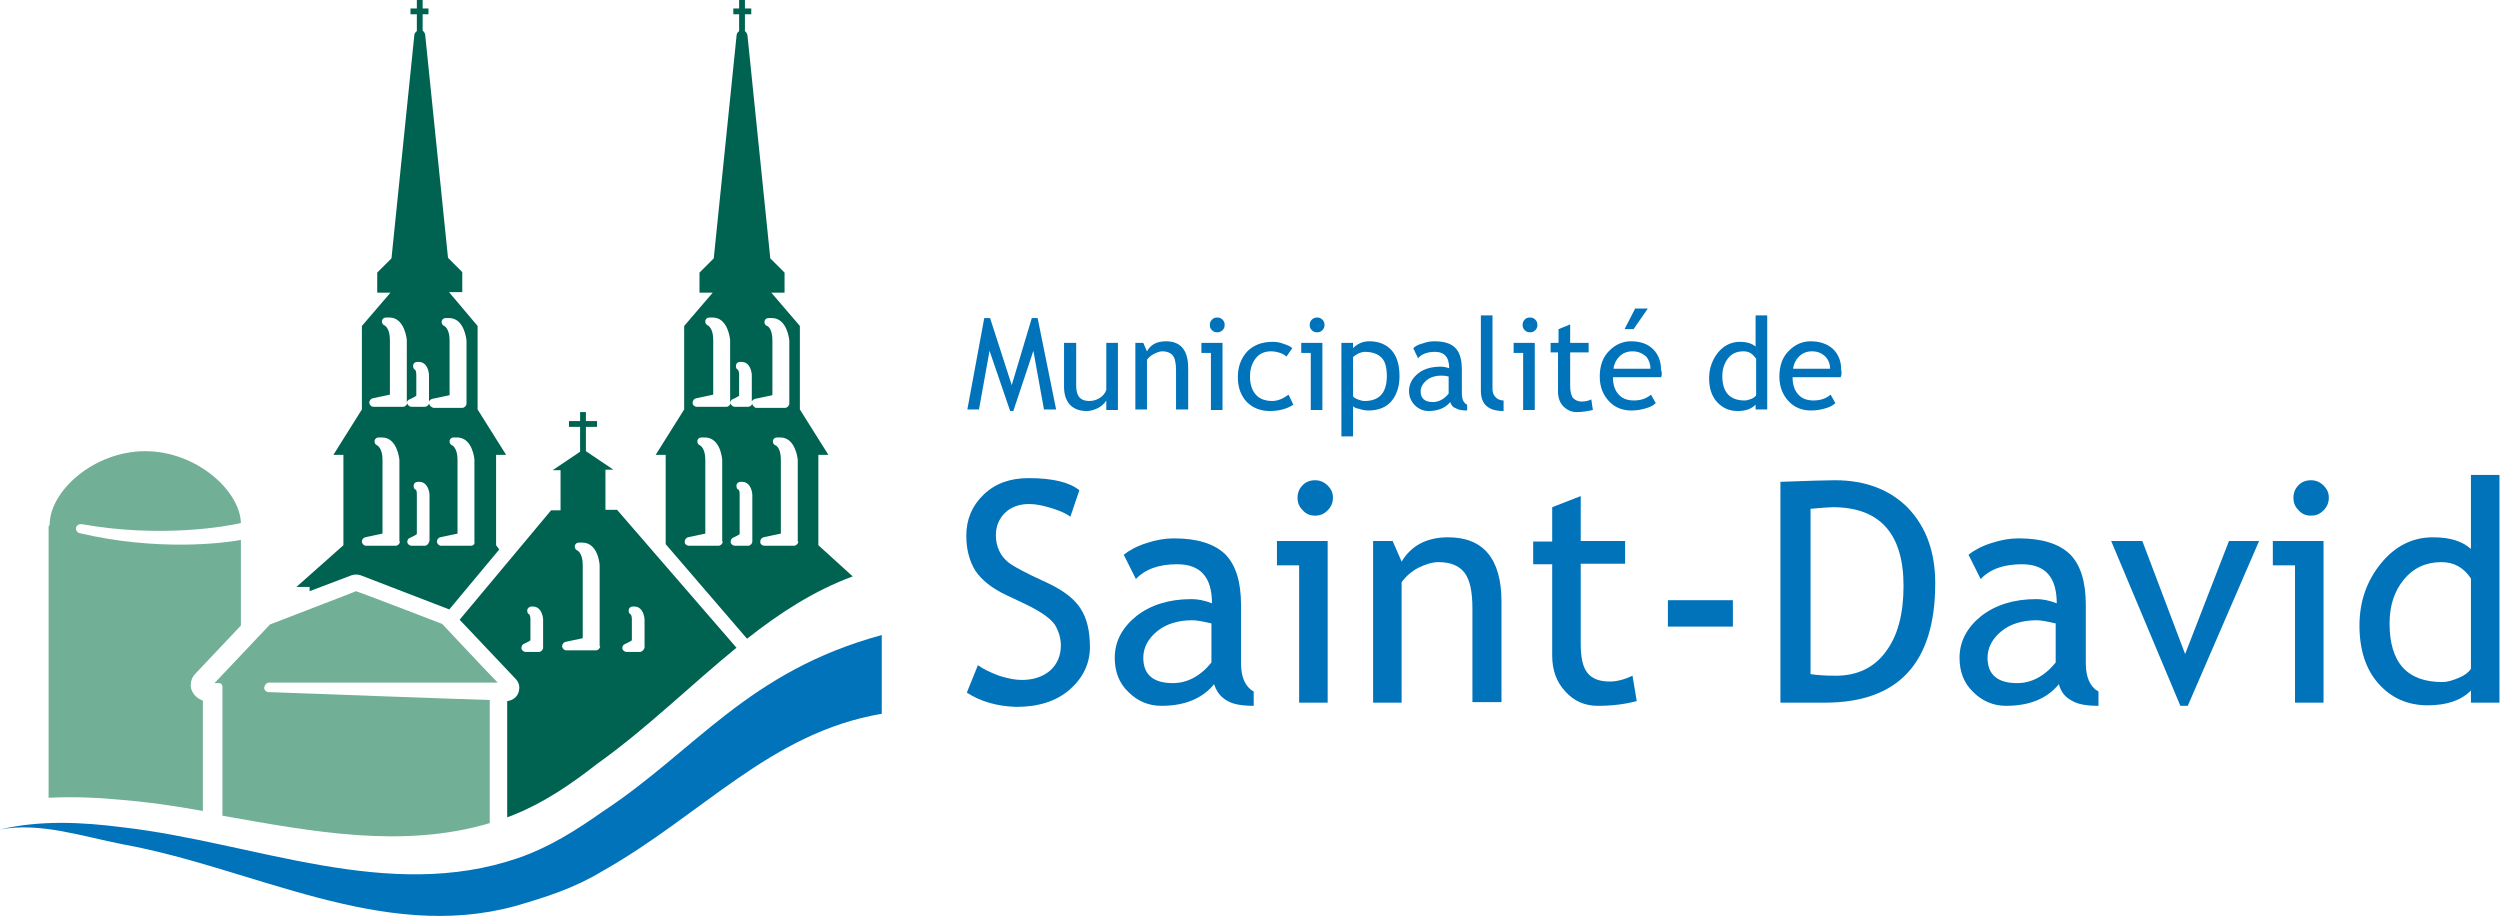
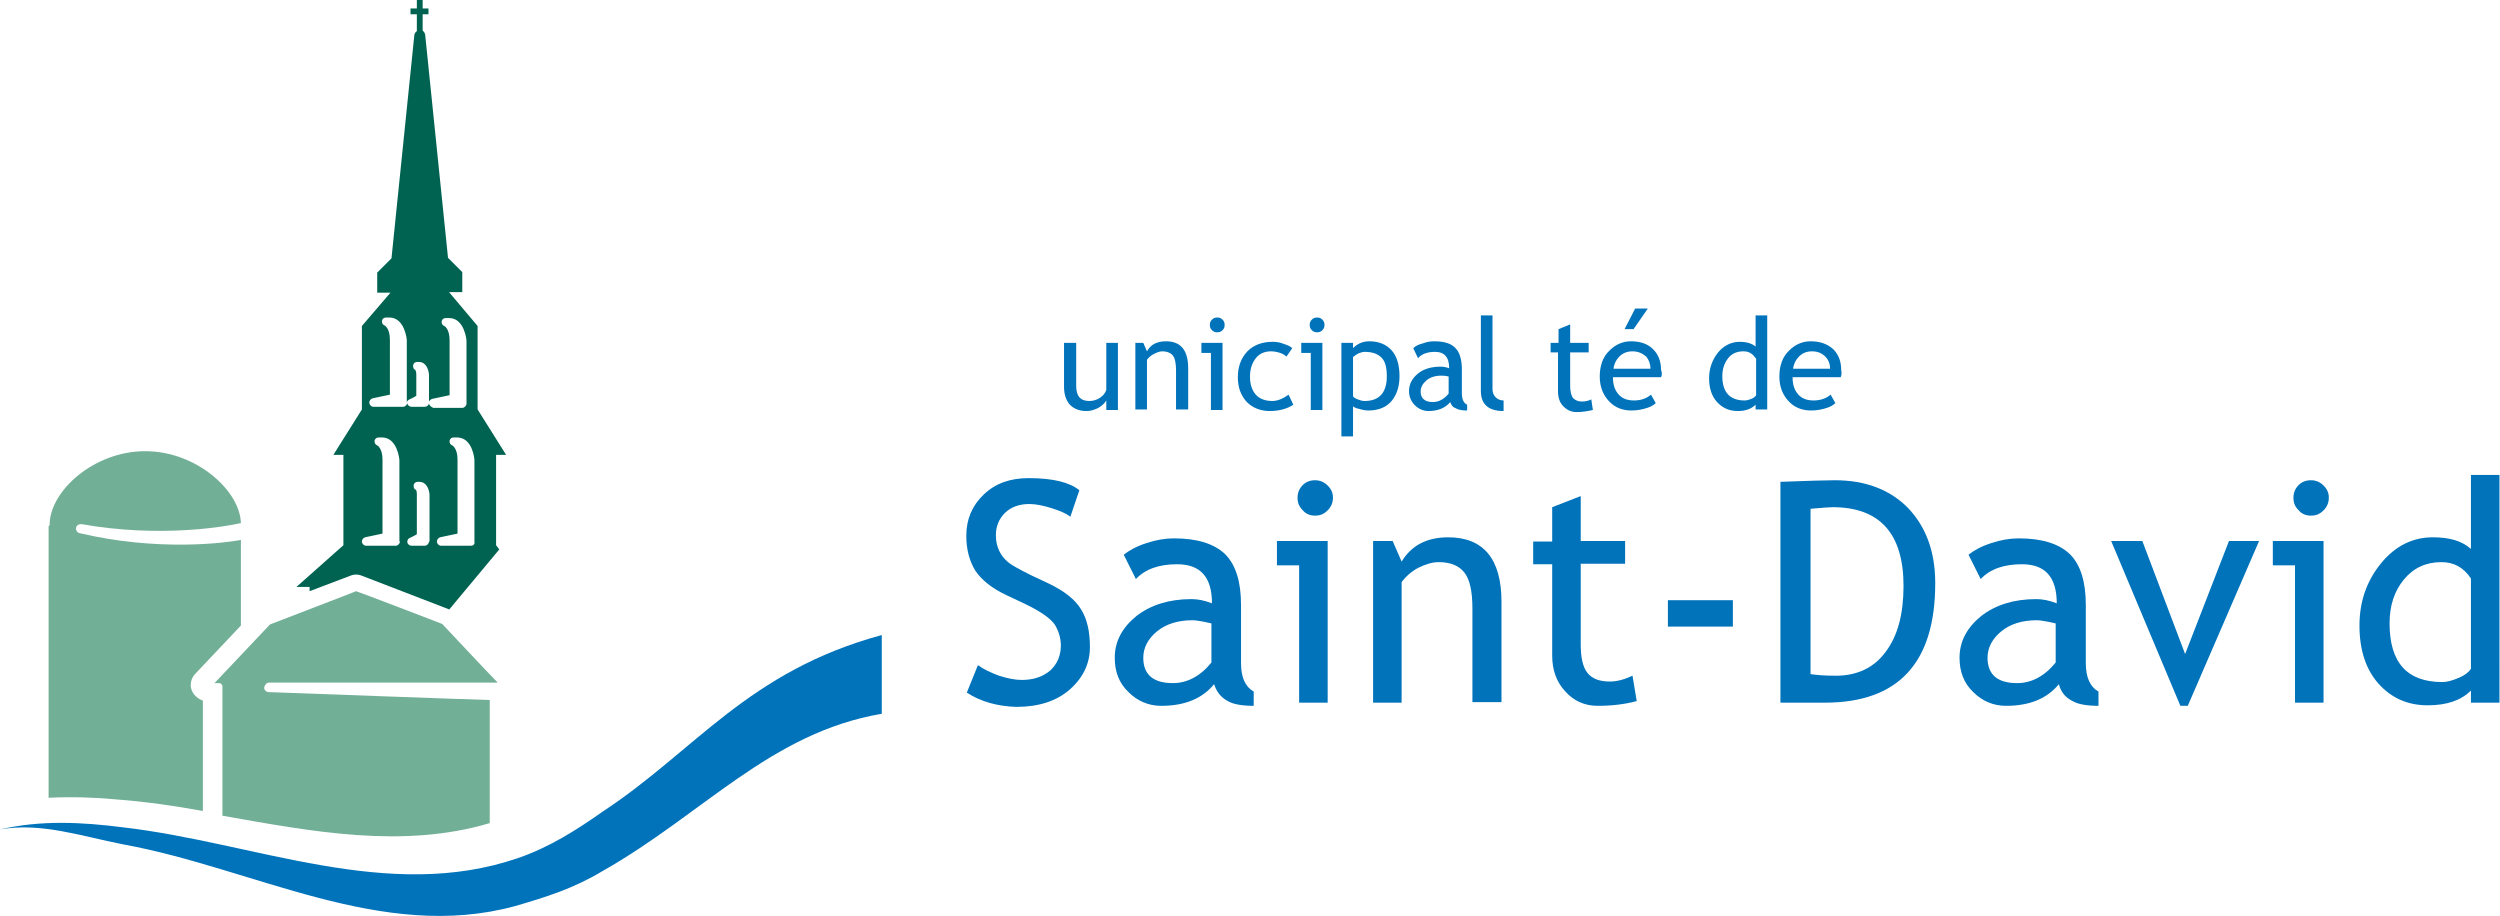
<svg xmlns="http://www.w3.org/2000/svg" xml:space="preserve" style="enable-background:new 0 0 473.2 173.4;" viewBox="0 0 473.2 173.4" y="0px" x="0px" id="Layer_1" version="1.1">
  <style type="text/css">
	.st0{fill:#0073BB;}
	.st1{fill:#006351;}
	.st2{fill:#72AF97;}
</style>
  <g>
    <g>
      <path d="M183,131.1l2.1-5.2c1.1,0.8,2.4,1.4,4,2c1.6,0.5,3,0.8,4.3,0.8c2.2,0,4-0.6,5.4-1.8c1.3-1.2,2-2.8,2-4.7    c0-1.4-0.4-2.7-1.1-3.9c-0.8-1.2-2.6-2.5-5.7-4l-3.4-1.6c-2.8-1.3-4.8-2.9-6-4.7c-1.1-1.8-1.7-4-1.7-6.6c0-3.1,1.1-5.7,3.3-7.8    c2.2-2.1,5-3.1,8.5-3.1c4.6,0,7.8,0.8,9.6,2.3l-1.7,5c-0.8-0.6-1.9-1.1-3.5-1.6c-1.6-0.5-3-0.8-4.3-0.8c-1.9,0-3.5,0.6-4.6,1.7    c-1.1,1.1-1.7,2.5-1.7,4.2c0,1.1,0.2,2,0.6,2.9c0.4,0.9,1,1.6,1.7,2.2c0.7,0.6,2.2,1.4,4.4,2.5l3.4,1.6c2.9,1.4,4.9,3,6,4.8    c1.2,1.9,1.7,4.3,1.7,7.2c0,3.1-1.3,5.8-3.8,8c-2.5,2.2-5.9,3.3-10.1,3.3C188.8,133.7,185.6,132.8,183,131.1z" class="st0" />
      <path d="M229.8,129.5c-2.2,2.7-5.5,4.1-10,4.1c-2.4,0-4.5-0.9-6.2-2.6c-1.8-1.7-2.6-3.9-2.6-6.5    c0-3.1,1.4-5.7,4.1-7.9c2.7-2.1,6.2-3.2,10.4-3.2c1.1,0,2.4,0.2,3.9,0.8c0-5-2.2-7.4-6.6-7.4c-3.4,0-6,0.9-7.8,2.8l-2.3-4.6    c1-0.8,2.4-1.6,4.3-2.2c1.8-0.6,3.5-0.9,5.2-0.9c4.4,0,7.6,1,9.7,3c2,2,3,5.2,3,9.6v11c0,2.7,0.8,4.5,2.4,5.4v2.7    c-2.2,0-3.9-0.3-4.9-0.9C231.1,132,230.3,131,229.8,129.5z M229.3,118c-1.7-0.4-2.9-0.6-3.6-0.6c-2.7,0-5,0.7-6.7,2.1    c-1.7,1.4-2.6,3.1-2.6,5c0,3.2,1.9,4.8,5.6,4.8c2.7,0,5.2-1.3,7.3-3.9V118z" class="st0" />
      <path d="M245.9,133v-26h-4.2v-4.6h9.6V133H245.9z M248.9,90.9c0.9,0,1.7,0.3,2.4,1c0.7,0.7,1,1.4,1,2.3    c0,0.9-0.3,1.7-1,2.4c-0.7,0.7-1.4,1-2.4,1c-0.9,0-1.7-0.3-2.3-1c-0.7-0.7-1-1.4-1-2.4c0-0.9,0.3-1.7,1-2.4    C247.2,91.2,248,90.9,248.9,90.9z" class="st0" />
      <path d="M278.7,133v-17.8c0-3.3-0.5-5.5-1.5-6.8c-1-1.3-2.6-2-4.9-2c-1.2,0-2.5,0.4-3.9,1.1c-1.3,0.7-2.4,1.7-3.1,2.7    V133h-5.4v-30.6h3.7l1.7,3.9c1.8-3,4.7-4.6,8.8-4.6c6.7,0,10.1,4.1,10.1,12.2v19H278.7z" class="st0" />
      <path d="M293.8,106.8h-3.6v-4.3h3.6V96l5.4-2.1v8.5h8.4v4.3h-8.4v15.2c0,2.6,0.4,4.4,1.3,5.5c0.9,1.1,2.3,1.6,4.2,1.6    c1.4,0,2.8-0.4,4.3-1.1l0.8,4.8c-2.2,0.6-4.7,0.9-7.4,0.9c-2.4,0-4.5-0.9-6.1-2.7c-1.7-1.8-2.5-4.1-2.5-6.8V106.8z" class="st0" />
      <path d="M315.7,118.6v-5H328v5H315.7z" class="st0" />
      <path d="M345.4,133H337V91.2c5.4-0.2,8.8-0.3,10.3-0.3c5.8,0,10.5,1.8,13.9,5.3c3.4,3.6,5.1,8.3,5.1,14.2    C366.3,125.5,359.3,133,345.4,133z M342.7,96.3v31.3c1.3,0.2,2.9,0.3,4.8,0.3c4,0,7.2-1.5,9.4-4.5c2.3-3,3.4-7.2,3.4-12.5    c0-9.9-4.5-14.9-13.4-14.9C346.4,96,345,96.1,342.7,96.3z" class="st0" />
      <path d="M389.7,129.5c-2.2,2.7-5.5,4.1-10,4.1c-2.4,0-4.5-0.9-6.2-2.6c-1.8-1.7-2.6-3.9-2.6-6.5    c0-3.1,1.4-5.7,4.1-7.9c2.7-2.1,6.2-3.2,10.4-3.2c1.1,0,2.4,0.2,3.9,0.8c0-5-2.2-7.4-6.6-7.4c-3.4,0-6,0.9-7.8,2.8l-2.3-4.6    c1-0.8,2.4-1.6,4.3-2.2c1.8-0.6,3.5-0.9,5.2-0.9c4.4,0,7.6,1,9.7,3c2,2,3,5.2,3,9.6v11c0,2.7,0.8,4.5,2.4,5.4v2.7    c-2.2,0-3.9-0.3-4.9-0.9C390.9,132,390.1,131,389.7,129.5z M389.1,118c-1.7-0.4-2.9-0.6-3.6-0.6c-2.7,0-5,0.7-6.7,2.1    c-1.7,1.4-2.6,3.1-2.6,5c0,3.2,1.9,4.8,5.6,4.8c2.7,0,5.2-1.3,7.3-3.9V118z" class="st0" />
      <path d="M414.1,133.6h-1.4l-13.1-31.2h5.9l8.1,21.4l8.3-21.4h5.7L414.1,133.6z" class="st0" />
      <path d="M434.4,133v-26h-4.2v-4.6h9.6V133H434.4z M437.4,90.9c0.9,0,1.7,0.3,2.4,1c0.7,0.7,1,1.4,1,2.3    c0,0.9-0.3,1.7-1,2.4c-0.7,0.7-1.4,1-2.4,1c-0.9,0-1.7-0.3-2.3-1c-0.7-0.7-1-1.4-1-2.4c0-0.9,0.3-1.7,1-2.4    C435.7,91.2,436.5,90.9,437.4,90.9z" class="st0" />
      <path d="M467.7,133v-2.3c-1.9,1.9-4.6,2.8-8.2,2.8c-3.8,0-6.9-1.4-9.3-4.1c-2.4-2.7-3.6-6.4-3.6-11    c0-4.6,1.4-8.5,4.1-11.8c2.7-3.3,6-4.9,9.8-4.9c3.2,0,5.5,0.7,7.2,2.2V89.9h5.4V133H467.7z M467.7,109.5c-1.4-2.1-3.2-3.1-5.6-3.1    c-2.9,0-5.3,1.1-7.1,3.3c-1.8,2.2-2.7,4.9-2.7,8.3c0,7.4,3.3,11.1,10,11.1c0.9,0,1.9-0.3,3.1-0.8c1.2-0.5,1.9-1.1,2.3-1.7V109.5z" class="st0" />
    </g>
    <path d="M114.1,153.6c-5.1,3.6-10.2,6.8-16,8.8c-24.7,8.5-49.8-2.9-74.8-5.8c-7.8-1-15.6-1.4-23.3,0.4l0,0   c7.7-1.4,15.5,1.3,23.2,2.8c24.8,4.5,49.1,18.6,74.3,11.7c5.9-1.7,11.2-3.4,16.5-6.6c19.1-10.8,31.8-26.2,52.9-29.8v-14.9   C141.5,127.1,131.6,142.1,114.1,153.6z" class="st0" />
    <g>
-       <path d="M197.6,77.5l-2-11.1l-3.8,11.4h-0.6l-3.9-11.4l-2,11.1h-2.2l3.2-17.3h1.1l4.1,12.7l3.8-12.7h1.1l3.5,17.3    H197.6z" class="st0" />
      <path d="M203.7,64.9V73c0,2,0.8,2.9,2.5,2.9c0.7,0,1.4-0.2,2-0.6c0.6-0.4,1-0.9,1.2-1.5v-8.9h2.2v12.7h-2.2v-1.8    c-0.3,0.5-0.8,1-1.5,1.4c-0.8,0.4-1.5,0.6-2.2,0.6c-1.4,0-2.4-0.4-3.2-1.2c-0.7-0.8-1.1-1.9-1.1-3.4v-8.3H203.7z" class="st0" />
      <path d="M222.6,77.5v-7.4c0-1.3-0.2-2.3-0.6-2.8c-0.4-0.5-1.1-0.8-2-0.8c-0.5,0-1,0.2-1.6,0.5c-0.6,0.3-1,0.7-1.3,1.1    v9.4h-2.2V64.9h1.5l0.7,1.6c0.7-1.3,1.9-1.9,3.6-1.9c2.8,0,4.2,1.7,4.2,5.1v7.8H222.6z" class="st0" />
      <path d="M229.2,77.5V66.8h-1.8v-1.9h4v12.7H229.2z M230.4,60.1c0.4,0,0.7,0.1,1,0.4c0.3,0.3,0.4,0.6,0.4,1    c0,0.4-0.1,0.7-0.4,1c-0.3,0.3-0.6,0.4-1,0.4c-0.4,0-0.7-0.1-1-0.4c-0.3-0.3-0.4-0.6-0.4-1s0.1-0.7,0.4-1    C229.7,60.2,230,60.1,230.4,60.1z" class="st0" />
      <path d="M244.6,65.9l-1.1,1.6c-0.2-0.2-0.6-0.5-1.2-0.7c-0.6-0.2-1.2-0.3-1.7-0.3c-1.2,0-2.2,0.4-2.9,1.3    c-0.7,0.9-1.1,2-1.1,3.5c0,1.5,0.4,2.6,1.1,3.4c0.7,0.8,1.8,1.2,3.1,1.2c1,0,2-0.4,3.1-1.2l0.9,1.9c-1.2,0.8-2.7,1.2-4.5,1.2    c-1.7,0-3.2-0.6-4.3-1.7c-1.1-1.2-1.7-2.7-1.7-4.7c0-2,0.6-3.6,1.8-4.9c1.2-1.2,2.8-1.8,4.8-1.8c0.7,0,1.4,0.1,2.1,0.4    C243.7,65.3,244.3,65.6,244.6,65.9z" class="st0" />
      <path d="M248.1,77.5V66.8h-1.8v-1.9h4v12.7H248.1z M249.3,60.1c0.4,0,0.7,0.1,1,0.4c0.3,0.3,0.4,0.6,0.4,1    c0,0.4-0.1,0.7-0.4,1c-0.3,0.3-0.6,0.4-1,0.4c-0.4,0-0.7-0.1-1-0.4c-0.3-0.3-0.4-0.6-0.4-1s0.1-0.7,0.4-1    C248.6,60.2,248.9,60.1,249.3,60.1z" class="st0" />
      <path d="M256.1,76.9v5.7h-2.2V64.9h2.2v1c0.9-0.9,1.9-1.3,3.1-1.3c1.8,0,3.2,0.6,4.2,1.7c1,1.1,1.5,2.8,1.5,4.9    c0,1.9-0.5,3.5-1.5,4.7c-1,1.2-2.5,1.8-4.4,1.8c-0.5,0-1.1-0.1-1.7-0.3C256.7,77.3,256.3,77.1,256.1,76.9z M256.1,67.6V75    c0.1,0.2,0.4,0.4,0.9,0.6c0.5,0.2,0.9,0.3,1.3,0.3c2.8,0,4.2-1.6,4.2-4.7c0-1.6-0.3-2.8-1-3.5c-0.7-0.7-1.7-1.1-3.2-1.1    c-0.3,0-0.7,0.1-1.2,0.3C256.8,67.1,256.4,67.3,256.1,67.6z" class="st0" />
      <path d="M274.5,76.1c-0.9,1.1-2.3,1.7-4.1,1.7c-1,0-1.9-0.4-2.6-1.1c-0.7-0.7-1.1-1.6-1.1-2.7c0-1.3,0.6-2.4,1.7-3.3    c1.1-0.9,2.6-1.3,4.3-1.3c0.5,0,1,0.1,1.6,0.3c0-2.1-0.9-3.1-2.7-3.1c-1.4,0-2.5,0.4-3.2,1.2l-0.9-1.9c0.4-0.4,1-0.7,1.8-0.9    c0.8-0.3,1.5-0.4,2.2-0.4c1.8,0,3.2,0.4,4,1.3c0.8,0.8,1.2,2.2,1.2,4v4.5c0,1.1,0.3,1.9,1,2.2v1.1c-0.9,0-1.6-0.1-2.1-0.4    C275,77.1,274.7,76.7,274.5,76.1z M274.3,71.3c-0.7-0.2-1.2-0.2-1.5-0.2c-1.1,0-2.1,0.3-2.8,0.9c-0.7,0.6-1.1,1.3-1.1,2.1    c0,1.3,0.8,2,2.3,2c1.1,0,2.1-0.5,3-1.6V71.3z" class="st0" />
      <path d="M280.3,74V59.7h2.2v13.9c0,0.7,0.2,1.2,0.6,1.6c0.4,0.4,0.9,0.6,1.5,0.6v2C281.7,77.8,280.3,76.5,280.3,74z" class="st0" />
-       <path d="M288.3,77.5V66.8h-1.8v-1.9h4v12.7H288.3z M289.6,60.1c0.4,0,0.7,0.1,1,0.4c0.3,0.3,0.4,0.6,0.4,1    c0,0.4-0.1,0.7-0.4,1c-0.3,0.3-0.6,0.4-1,0.4c-0.4,0-0.7-0.1-1-0.4c-0.3-0.3-0.4-0.6-0.4-1s0.1-0.7,0.4-1    C288.8,60.2,289.2,60.1,289.6,60.1z" class="st0" />
      <path d="M295,66.7h-1.5v-1.8h1.5v-2.6l2.2-0.9v3.5h3.5v1.8h-3.5V73c0,1.1,0.2,1.8,0.5,2.3c0.4,0.4,0.9,0.7,1.7,0.7    c0.6,0,1.2-0.1,1.8-0.4l0.3,2c-0.9,0.2-1.9,0.4-3.1,0.4c-1,0-1.8-0.4-2.5-1.1c-0.7-0.7-1-1.7-1-2.8V66.7z" class="st0" />
      <path d="M314.4,71.4h-9.1c0,1.5,0.4,2.6,1.2,3.4c0.7,0.7,1.6,1,2.8,1c1.3,0,2.4-0.4,3.2-1.1l0.9,1.6    c-0.3,0.3-0.9,0.7-1.6,0.9c-0.9,0.3-1.9,0.5-3,0.5c-1.6,0-3-0.5-4.1-1.6c-1.2-1.2-1.9-2.8-1.9-4.8c0-2.1,0.6-3.8,1.9-5    c1.1-1.1,2.5-1.7,4-1.7c1.8,0,3.2,0.5,4.2,1.5c1,1,1.5,2.3,1.5,3.9C314.6,70.5,314.6,71,314.4,71.4z M309,66.5c-1,0-1.8,0.3-2.5,1    c-0.6,0.6-1,1.4-1.1,2.3h7c0-0.9-0.3-1.7-0.8-2.3C310.9,66.9,310.1,66.5,309,66.5z M311.9,58.4l-2.7,3.9h-1.7l2-3.9H311.9z" class="st0" />
      <path d="M332.3,77.5v-0.9c-0.8,0.8-1.9,1.2-3.4,1.2c-1.6,0-2.9-0.6-3.9-1.7c-1-1.1-1.5-2.6-1.5-4.5    c0-1.9,0.6-3.5,1.7-4.9c1.1-1.3,2.5-2,4.1-2c1.3,0,2.3,0.3,3,0.9v-5.9h2.2v17.8H332.3z M332.3,67.8c-0.6-0.9-1.3-1.3-2.3-1.3    c-1.2,0-2.2,0.4-2.9,1.3c-0.7,0.9-1.1,2-1.1,3.4c0,3,1.4,4.6,4.2,4.6c0.4,0,0.8-0.1,1.3-0.3c0.5-0.2,0.8-0.5,0.9-0.7V67.8z" class="st0" />
      <path d="M348.4,71.4h-9.1c0,1.5,0.4,2.6,1.2,3.4c0.7,0.7,1.6,1,2.8,1c1.3,0,2.4-0.4,3.2-1.1l0.9,1.6    c-0.3,0.3-0.9,0.7-1.6,0.9c-0.9,0.3-1.9,0.5-3,0.5c-1.6,0-3-0.5-4.1-1.6c-1.2-1.2-1.9-2.8-1.9-4.8c0-2.1,0.6-3.8,1.9-5    c1.1-1.1,2.5-1.7,4-1.7c1.8,0,3.2,0.5,4.3,1.5c1,1,1.5,2.3,1.5,3.9C348.6,70.5,348.6,71,348.4,71.4z M343,66.5c-1,0-1.8,0.3-2.5,1    c-0.6,0.6-1,1.4-1.1,2.3h7c0-0.9-0.3-1.7-0.9-2.3C344.9,66.9,344.1,66.5,343,66.5z" class="st0" />
    </g>
    <g>
      <path d="M93.9,103.2V86.1h1.9l-5.4-8.6V61.7L85,55.3h2.5v-3.8l-2.7-2.7l-4.3-42l0,0c0-0.4-0.2-0.8-0.5-1V2.7h1.1V1.6    H80V0h-1.1v1.6h-1.2v1.1h1.2v3.2c-0.3,0.2-0.5,0.5-0.5,1v0l-4.3,42l-2.7,2.7v3.8h2.5l-5.4,6.3v15.8l-5.4,8.6H65v17.1l-8.9,7.9h2.5    v0.8l7.9-3c0.6-0.2,1.2-0.2,1.8,0l16.6,6.4c0,0,0.1,0,0.1,0.1l9.5-11.4L93.9,103.2z M75.7,102.5c0,0.4-0.4,0.8-0.8,0.8h-5.6    c-0.4,0-0.7-0.3-0.8-0.7c0,0,0-0.1,0-0.1c0-0.4,0.3-0.7,0.6-0.8l0,0c0,0,2.9-0.6,3.3-0.7c0-0.5,0-14,0-14c0-2.2-1-2.7-1-2.7    c-0.3-0.1-0.5-0.4-0.5-0.7c0,0,0-0.2,0-0.2c0.1-0.4,0.4-0.6,0.8-0.6h0.6c2.9,0,3.3,4.1,3.3,4.3V102.5z M81.2,102.5    c0,0.4-0.4,0.8-0.8,0.8h-2.5c-0.4,0-0.7-0.3-0.8-0.6l0-0.2c0-0.3,0.2-0.6,0.5-0.7c0,0,1.1-0.5,1.3-0.7c0-0.4,0-7.6,0-7.6    c0-0.7-0.2-0.8-0.2-0.8l0,0c-0.3-0.1-0.4-0.4-0.4-0.7c0,0,0-0.2,0-0.2c0.1-0.4,0.4-0.6,0.8-0.6h0.3c1.2,0,1.8,1.2,1.9,2.4V102.5z     M81.2,76.4c-0.1,0.3-0.4,0.6-0.8,0.6h-2.5c-0.4,0-0.7-0.3-0.8-0.6l0-0.2c0,0.4-0.4,0.8-0.8,0.8h-5.6c-0.4,0-0.7-0.3-0.8-0.7    c0,0,0-0.1,0-0.1c0-0.4,0.3-0.7,0.6-0.8c0,0,2.9-0.6,3.3-0.7c0-0.4,0-10.4,0-10.4c0-2.2-1-2.7-1-2.7c-0.3-0.1-0.5-0.4-0.5-0.7    l0-0.2c0.1-0.4,0.4-0.6,0.8-0.6h0.6c2.9,0,3.3,4.1,3.3,4.3v11.9c0-0.3,0.2-0.6,0.5-0.7c0,0,1.1-0.5,1.3-0.7c0-0.3,0-4,0-4    c0-0.7-0.2-0.8-0.2-0.9c-0.3-0.1-0.4-0.4-0.4-0.7c0,0,0-0.2,0-0.2c0.1-0.4,0.4-0.6,0.8-0.6h0.3c1.2,0,1.8,1.2,1.9,2.4V76    c0.1-0.2,0.3-0.4,0.6-0.5c0,0,2.9-0.6,3.3-0.7c0-0.4,0-10.4,0-10.4c0-2.2-1-2.7-1-2.7c-0.3-0.1-0.5-0.4-0.5-0.7l0-0.2    c0.1-0.4,0.4-0.6,0.8-0.6H85c2.9,0,3.3,4.1,3.3,4.3v11.9c0,0.4-0.4,0.8-0.8,0.8H82C81.6,77,81.3,76.8,81.2,76.4z M89.1,103.3h-5.6    c-0.4,0-0.7-0.3-0.8-0.7c0,0,0-0.1,0-0.1c0-0.4,0.3-0.7,0.6-0.8c0,0,2.9-0.6,3.3-0.7c0-0.5,0-14,0-14c0-2.2-1-2.7-1-2.7    c-0.3-0.1-0.5-0.4-0.5-0.7c0,0,0-0.1,0-0.2c0.1-0.4,0.4-0.6,0.8-0.6h0.6c3,0,3.3,4.2,3.3,4.2v15.5C89.9,103,89.6,103.3,89.1,103.3    z" class="st1" />
-       <path d="M154.9,103.2V86.1h1.9l-5.4-8.6V61.7l-5.4-6.3h2.5v-3.8l-2.7-2.7l-4.3-42l0,0c0-0.4-0.2-0.8-0.5-1V2.7h1.2    V1.6h-1.2V0h-1.1v1.6h-1.1v1.1h1.1v3.2c-0.3,0.2-0.5,0.5-0.5,1l0,0l-4.3,42l-2.7,2.7v3.8h2.5l-5.4,6.3v15.8l-5.4,8.6h1.9V103    l15.4,17.9c6.2-4.9,12.7-9.1,20-11.8L154.9,103.2z M136.8,102.5c0,0.4-0.4,0.8-0.8,0.8h-5.6c-0.4,0-0.8-0.3-0.8-0.7    c0,0,0-0.1,0-0.1c0-0.4,0.3-0.7,0.6-0.8c0,0,2.9-0.6,3.3-0.7c0-0.5,0-14,0-14c0-2.2-1-2.7-1-2.7c-0.3-0.1-0.5-0.4-0.5-0.7l0-0.2    c0.1-0.4,0.4-0.6,0.8-0.6h0.6c3,0,3.3,4.1,3.3,4.3V102.5z M142.4,102.5c0,0.4-0.4,0.8-0.8,0.8h-2.5c-0.4,0-0.7-0.3-0.8-0.6l0-0.2    c0-0.3,0.2-0.6,0.4-0.7c0,0,1.1-0.5,1.3-0.7c0-0.4,0-7.6,0-7.6c0-0.7-0.2-0.8-0.2-0.8c-0.3-0.1-0.4-0.4-0.4-0.7l0-0.2    c0.1-0.4,0.4-0.6,0.8-0.6h0.3c1.2,0,1.8,1.2,1.9,2.4V102.5z M142.4,76.4c-0.1,0.3-0.4,0.6-0.8,0.6h-2.5c-0.4,0-0.7-0.3-0.8-0.6    l0-0.2c0,0.4-0.4,0.8-0.8,0.8h-5.6c-0.4,0-0.8-0.3-0.8-0.7c0,0,0-0.1,0-0.1c0-0.4,0.3-0.7,0.6-0.8c0,0,2.9-0.6,3.3-0.7    c0-0.4,0-10.4,0-10.4c0-2.2-1-2.7-1-2.7c-0.3-0.1-0.5-0.4-0.5-0.7l0-0.2c0.1-0.4,0.4-0.6,0.8-0.6h0.6c2.9,0,3.3,4.1,3.3,4.3v11.9    c0-0.3,0.2-0.6,0.4-0.7c0,0,1.1-0.5,1.3-0.7c0-0.3,0-4,0-4c0-0.7-0.2-0.8-0.2-0.9c-0.3-0.1-0.4-0.4-0.4-0.7l0-0.2    c0.1-0.4,0.4-0.6,0.8-0.6h0.3c1.2,0,1.8,1.2,1.9,2.4V76c0.1-0.2,0.3-0.4,0.6-0.5c0,0,2.9-0.6,3.3-0.7c0-0.4,0-10.4,0-10.4    c0-2.2-0.9-2.7-1-2.7c-0.3-0.1-0.5-0.4-0.5-0.7l0-0.2c0.1-0.4,0.4-0.6,0.8-0.6h0.6c2.9,0,3.3,4.1,3.3,4.3v11.9    c0,0.4-0.4,0.8-0.8,0.8h-5.6C142.8,77,142.4,76.8,142.4,76.4z M151.1,102.5c0,0.4-0.4,0.8-0.8,0.8h-5.6c-0.4,0-0.8-0.3-0.8-0.7    c0,0,0-0.1,0-0.1c0-0.4,0.3-0.7,0.6-0.8c0,0,2.9-0.6,3.3-0.7c0-0.5,0-14,0-14c0-2.2-0.9-2.7-1-2.7c-0.3-0.1-0.5-0.4-0.5-0.7    c0,0,0-0.1,0-0.2c0.1-0.4,0.4-0.6,0.8-0.6h0.6c2.9,0,3.3,4.1,3.3,4.3V102.5z" class="st1" />
-       <path d="M116.8,96.5h-2.2v-7.6h1.5l-5.2-3.5v-4.6h2.1v-1.1h-2.1v-1.7h-1.1v1.7h-2.1v1.1h2.1v4.7l-5.2,3.5h1.5v7.6    h-1.8l-17.3,20.7l10.6,11.2c0.5,0.5,0.7,1.1,0.7,1.7c0,0.3-0.1,0.7-0.2,1c-0.4,0.9-1.2,1.4-2.1,1.5c0,0.5,0,12.8,0,22    c0.5-0.2,0.9-0.3,1.3-0.5c5.7-2.3,10.7-5.7,15.7-9.6c9.4-6.7,17.7-14.9,26.4-22L116.8,96.5z M102.8,122.6c0,0.4-0.4,0.8-0.8,0.8    h-2.5c-0.4,0-0.7-0.3-0.8-0.6l0-0.2c0-0.3,0.2-0.6,0.4-0.7c0,0,1.1-0.5,1.3-0.7c0-0.3,0-4,0-4c0-0.7-0.2-0.8-0.2-0.9    c-0.3-0.1-0.4-0.4-0.4-0.7c0,0,0-0.2,0-0.2c0.1-0.3,0.4-0.6,0.8-0.6h0.3c1.2,0,1.8,1.2,1.9,2.4V122.6z M113.6,122.3    c0,0.4-0.4,0.8-0.8,0.8h-5.6c-0.4,0-0.7-0.3-0.8-0.7c0,0,0-0.1,0-0.1c0-0.4,0.3-0.7,0.6-0.8c0,0,2.9-0.6,3.3-0.7    c0-0.5,0-13.9,0-13.9c0-2.2-1-2.7-1-2.7c-0.3-0.1-0.5-0.4-0.5-0.7l0-0.2c0.1-0.4,0.4-0.6,0.8-0.6h0.6c3,0,3.3,4.1,3.3,4.3V122.3z     M121.1,123.4h-2.5c-0.4,0-0.7-0.3-0.8-0.6l0-0.2c0-0.3,0.2-0.6,0.5-0.7c0,0,1.1-0.5,1.3-0.7c0-0.3,0-4,0-4c0-0.7-0.2-0.8-0.2-0.9    c-0.3-0.1-0.4-0.4-0.4-0.7l0-0.2c0.1-0.4,0.4-0.6,0.8-0.6h0.3c1.2,0,1.8,1.2,1.9,2.4v5.4C121.9,123,121.5,123.4,121.1,123.4z" class="st1" />
      <path d="M50.9,129.2c0,0,43,0,43.3,0c-1.6-1.6-10.3-10.9-10.5-11.1c-0.2-0.1-15.9-6.1-16.3-6.2    c-0.4,0.2-16.1,6.2-16.3,6.3c-0.2,0.2-8.9,9.4-10.5,11.1c0.4,0,0.9,0,0.9,0c0.3,0,0.6,0.3,0.6,0.6c0,0,0,14.4,0,24.5    c17,3,34.1,6.3,50.6,1.4c0-9.1,0-22.6,0-23.3c-1.1,0-41.9-1.5-41.9-1.5c-0.4,0-0.8-0.4-0.8-0.8c0,0,0,0,0,0    C50.1,129.6,50.5,129.2,50.9,129.2z" class="st2" />
      <path d="M15,100.9c-0.4-0.1-0.7-0.6-0.6-1c0.1-0.5,0.5-0.7,1-0.7c15.1,2.7,27.7,0.4,30.2-0.2    c-0.2-6.2-8.5-13.6-18.1-13.6c-9.8,0-18.1,7.6-18.1,13.9v0.1l-0.1,0.1c0,0,0,0.1-0.1,0.1c0,0.2,0,33.8,0,51.4    c4.2-0.2,8.4-0.1,12.6,0.3c5.5,0.4,11.1,1.2,16.6,2.2c0-8.4,0-20.3,0-20.9c-0.9-0.3-1.6-0.9-2-1.7c-0.2-0.4-0.3-0.8-0.3-1.2    c0-0.8,0.3-1.6,0.9-2.2c0,0,8.3-8.8,8.6-9.1c0-0.4,0-14.9,0-16.2C42.4,102.8,29.8,104.4,15,100.9z" class="st2" />
    </g>
  </g>
</svg>